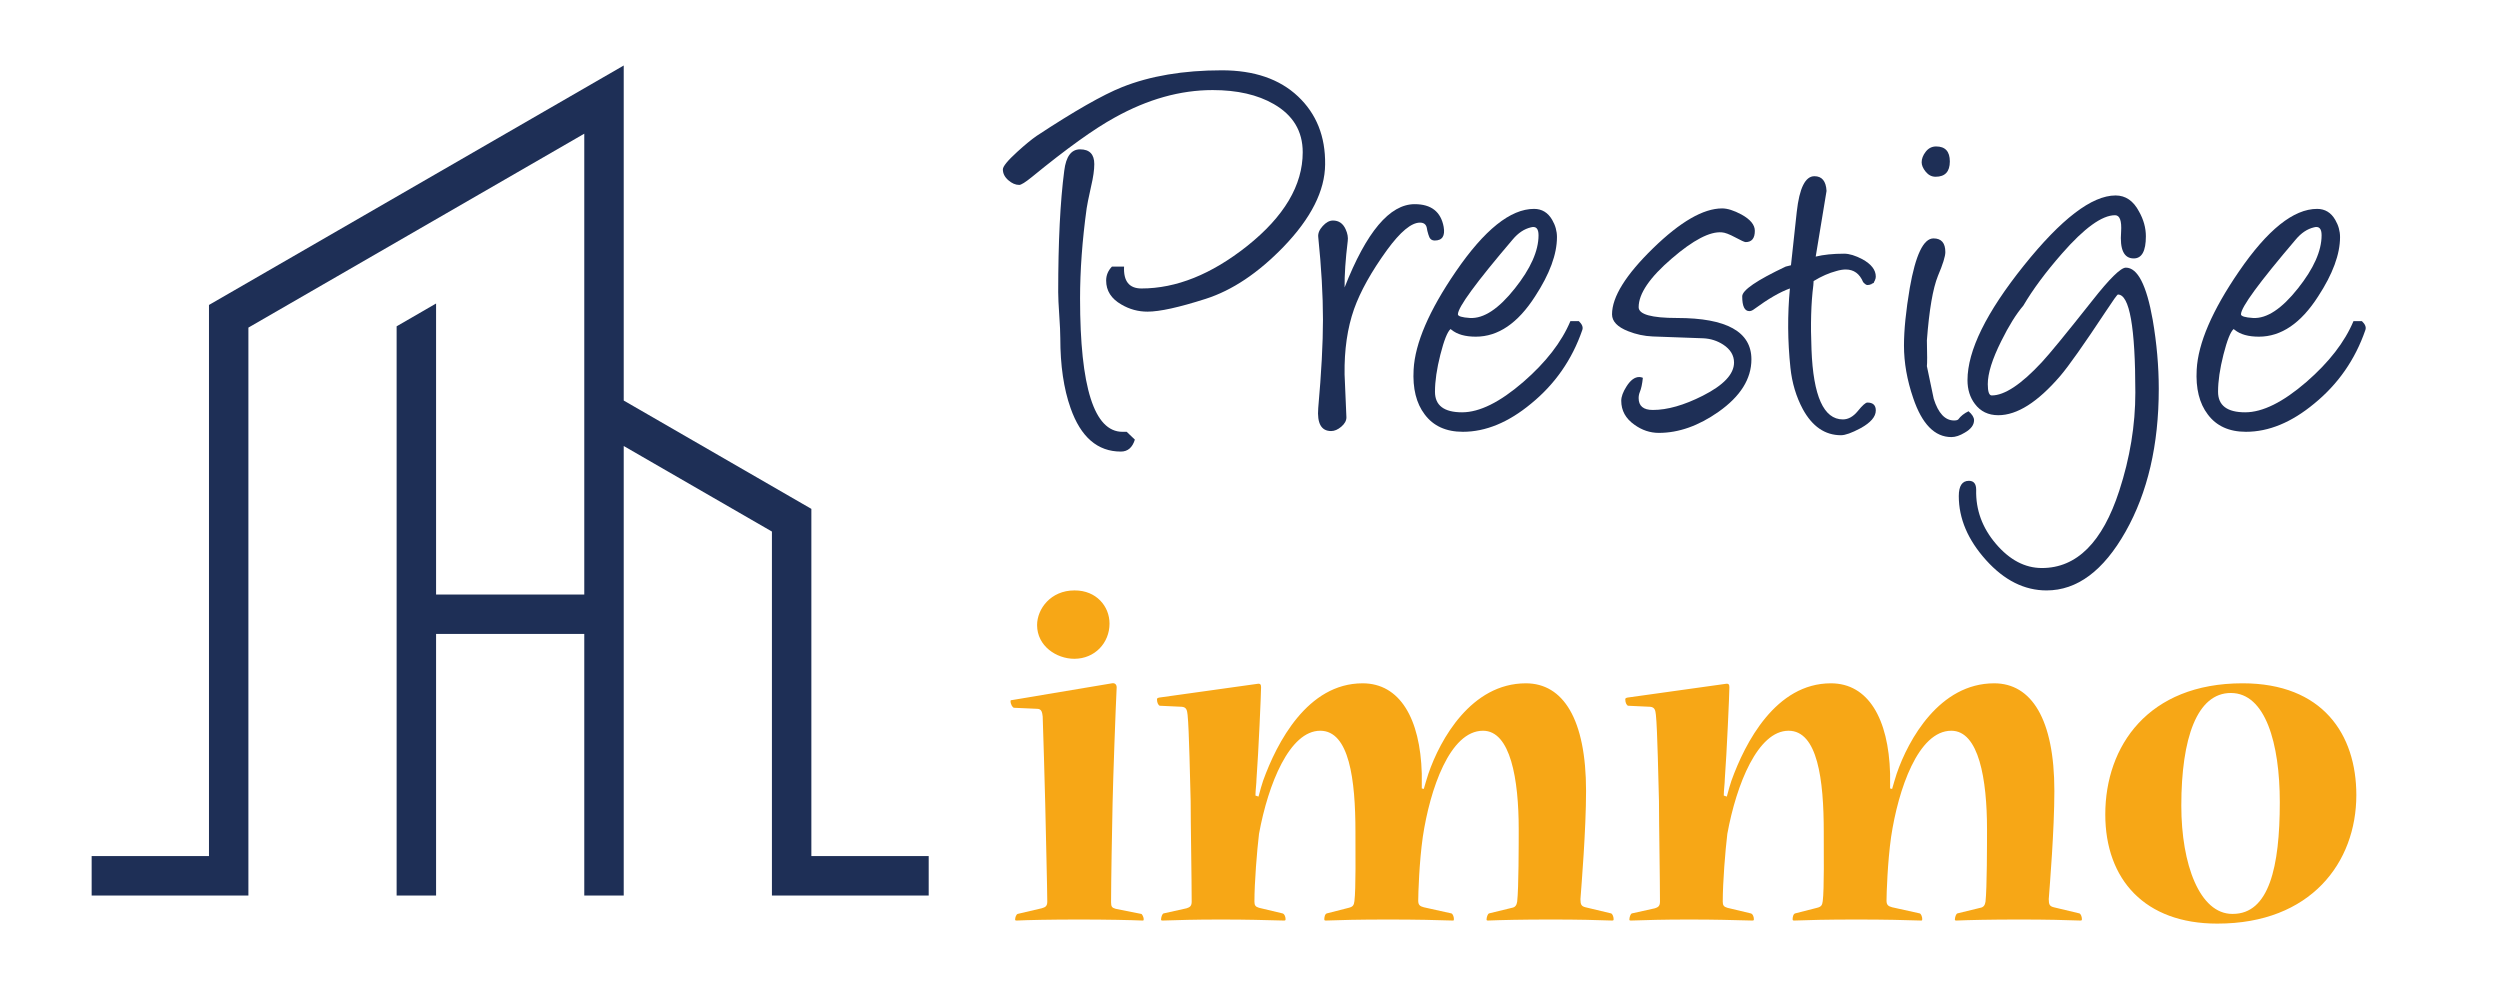
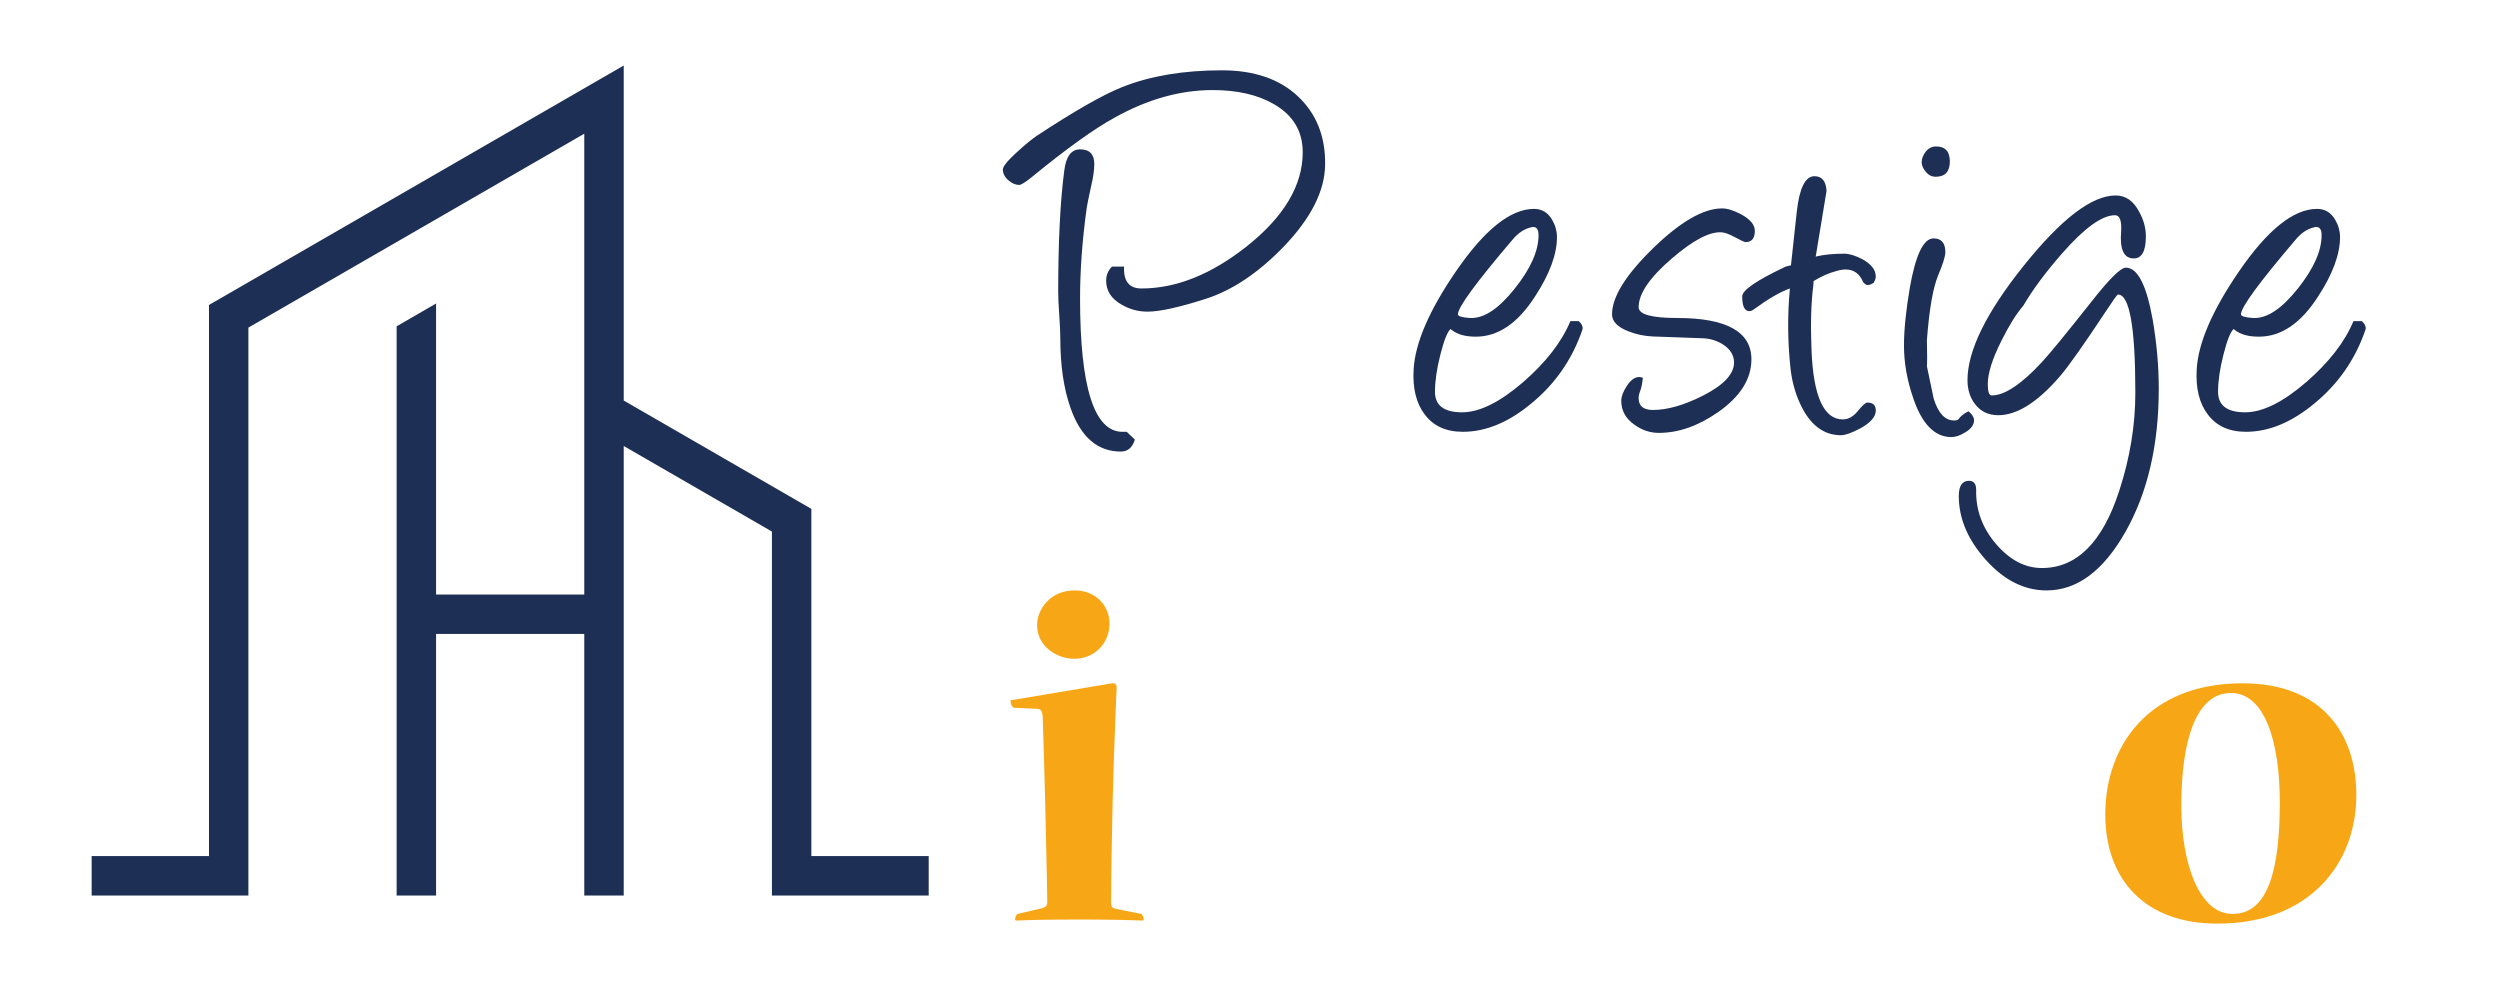
<svg xmlns="http://www.w3.org/2000/svg" version="1.1" id="Calque_1" x="0px" y="0px" width="200px" height="80px" viewBox="0 0 200 80" enable-background="new 0 0 200 80" xml:space="preserve">
  <polygon fill="#1E2F56" points="34.886,24.282 34.886,47.561 46.742,47.561 46.742,10.695 19.872,26.208 19.872,68.486   19.872,70.064 19.872,71.642 7.332,71.642 7.332,68.486 16.718,68.486 16.718,24.397 49.898,5.24 49.898,32.043 64.909,40.71   64.909,68.486 74.296,68.486 74.296,71.642 61.754,71.642 61.754,70.064 61.754,68.486 61.754,42.524 49.898,35.68 49.898,71.642   46.742,71.642 46.742,50.717 34.886,50.717 34.886,71.642 31.73,71.642 31.73,26.105 34.884,24.282 " />
  <g>
    <path fill="#1E2F56" d="M96.449,23.91c-2.129,0.682-3.678,1.022-4.648,1.022c-0.745,0-1.44-0.189-2.087-0.569   c-0.815-0.464-1.222-1.103-1.222-1.918c0-0.421,0.154-0.793,0.463-1.117h0.97c-0.056,1.167,0.408,1.75,1.391,1.75   c2.783,0,5.6-1.131,8.453-3.394c2.964-2.361,4.448-4.862,4.448-7.504c0-1.686-0.773-2.972-2.319-3.857   c-1.292-0.745-2.923-1.117-4.89-1.117c-2.585,0-5.192,0.731-7.82,2.192c-1.644,0.899-3.857,2.487-6.64,4.764   c-0.52,0.422-0.857,0.632-1.012,0.632c-0.295,0-0.586-0.126-0.875-0.379s-0.432-0.541-0.432-0.864c0-0.239,0.387-0.709,1.159-1.412   c0.619-0.562,1.131-0.983,1.539-1.265c3.007-1.981,5.283-3.281,6.83-3.9c2.248-0.899,4.911-1.349,7.989-1.349   c2.585,0,4.616,0.696,6.092,2.087s2.199,3.204,2.171,5.438c-0.014,2.108-1.124,4.308-3.33,6.598   C100.654,21.841,98.578,23.229,96.449,23.91z M89.672,36.126c-1.869,0-3.211-1.16-4.026-3.478   c-0.548-1.546-0.822-3.415-0.822-5.607c0-0.407-0.028-1.019-0.084-1.834c-0.056-0.814-0.084-1.426-0.084-1.833   c0-4.019,0.161-7.258,0.484-9.718c0.141-1.138,0.562-1.708,1.265-1.708c0.759,0,1.138,0.394,1.138,1.181   c0,0.464-0.084,1.054-0.253,1.771c-0.211,0.956-0.331,1.546-0.358,1.771c-0.352,2.558-0.527,4.961-0.527,7.209   c0,7.111,1.131,10.666,3.394,10.666c0.112,0,0.225,0,0.337,0l0.653,0.624C90.592,35.807,90.22,36.126,89.672,36.126z" />
-     <path fill="#1E2F56" d="M107.568,22.994c1.742-4.441,3.611-6.661,5.607-6.661c1.32,0,2.094,0.604,2.318,1.813   c0.127,0.731-0.112,1.096-0.717,1.096c-0.197,0-0.337-0.084-0.422-0.253c-0.056-0.126-0.112-0.302-0.168-0.527l-0.042-0.232   c-0.057-0.281-0.239-0.421-0.549-0.421c-0.688,0-1.566,0.73-2.635,2.192c-1.251,1.729-2.129,3.303-2.635,4.722   c-0.534,1.518-0.787,3.26-0.759,5.228c0,0.07,0.049,1.215,0.147,3.436c0,0.267-0.137,0.517-0.411,0.749   c-0.273,0.232-0.545,0.348-0.812,0.348c-0.787,0-1.131-0.611-1.032-1.833c0.253-2.839,0.379-5.2,0.379-7.083   c0-1.939-0.126-4.145-0.379-6.619c-0.028-0.281,0.091-0.569,0.358-0.864c0.267-0.295,0.54-0.443,0.821-0.443   c0.464,0,0.802,0.232,1.012,0.696c0.155,0.337,0.211,0.653,0.169,0.949C107.639,20.759,107.555,21.996,107.568,22.994z" />
    <path fill="#1E2F56" d="M116.042,26.324c-0.253,0.225-0.523,0.907-0.812,2.045s-0.432,2.129-0.432,2.972   c0,1.096,0.724,1.644,2.171,1.644c1.392,0,3.021-0.808,4.891-2.424c1.813-1.574,3.07-3.197,3.772-4.87h0.675   c0.267,0.253,0.358,0.492,0.274,0.717c-0.815,2.361-2.179,4.321-4.09,5.881c-1.813,1.503-3.633,2.255-5.459,2.255   c-1.35,0-2.368-0.464-3.057-1.391c-0.675-0.886-0.97-2.08-0.886-3.583c0.113-2.108,1.236-4.722,3.373-7.842   c2.29-3.344,4.377-5.017,6.261-5.017c0.632,0,1.117,0.295,1.454,0.885c0.253,0.436,0.38,0.893,0.38,1.37   c0,1.377-0.584,2.958-1.75,4.743c-1.377,2.15-2.958,3.225-4.743,3.225c-0.843,0-1.489-0.182-1.938-0.548L116.042,26.324z    M122.472,18.188c-0.534,0.126-1.02,0.45-1.455,0.97c-2.923,3.429-4.384,5.424-4.384,5.986c0,0.155,0.323,0.253,0.97,0.295   c1.096,0.057,2.29-0.73,3.583-2.361c1.265-1.588,1.897-3.007,1.897-4.258C123.083,18.286,122.879,18.075,122.472,18.188z" />
    <path fill="#1E2F56" d="M139.649,19.368c-0.084,0-0.361-0.126-0.832-0.379s-0.826-0.386-1.064-0.4   c-0.956-0.084-2.291,0.611-4.005,2.087c-1.771,1.518-2.656,2.817-2.656,3.899c0,0.577,1.025,0.864,3.077,0.864   c3.963,0,5.944,1.104,5.944,3.31c0,1.56-0.876,2.958-2.629,4.195c-1.599,1.124-3.19,1.687-4.775,1.687   c-0.701,0-1.354-0.218-1.956-0.654c-0.702-0.492-1.053-1.131-1.053-1.918c0-0.323,0.14-0.703,0.417-1.138   c0.319-0.506,0.659-0.759,1.021-0.759c0.097,0,0.193,0.021,0.291,0.063c-0.05,0.492-0.131,0.872-0.243,1.138   c-0.063,0.155-0.094,0.316-0.094,0.485c0,0.632,0.378,0.949,1.135,0.949c1.163,0,2.495-0.379,3.994-1.138   c1.668-0.843,2.502-1.729,2.502-2.656c0-0.576-0.289-1.054-0.866-1.433c-0.479-0.309-1.007-0.478-1.585-0.506l-4.056-0.147   c-0.676-0.028-1.331-0.168-1.965-0.421c-0.858-0.337-1.288-0.787-1.288-1.349c0-1.391,1.093-3.151,3.277-5.28   c2.186-2.129,4.029-3.194,5.533-3.194c0.422,0,0.935,0.162,1.539,0.485c0.717,0.394,1.075,0.83,1.075,1.307   C140.388,19.066,140.142,19.368,139.649,19.368z" />
    <path fill="#1E2F56" d="M145.257,20.527c0.633-0.155,1.392-0.232,2.277-0.232c0.407,0,0.892,0.147,1.454,0.442   c0.717,0.394,1.075,0.857,1.075,1.392c0,0.098-0.021,0.189-0.063,0.274l-0.021,0.063c0-0.028-0.028,0.028-0.084,0.169   c-0.154,0.056-0.211,0.091-0.169,0.105h-0.042c-0.084,0.042-0.183,0.063-0.295,0.063c-0.084,0-0.197-0.077-0.337-0.232   c-0.281-0.674-0.745-1.012-1.392-1.012c-0.225,0-0.478,0.042-0.759,0.126c-0.59,0.155-1.194,0.421-1.813,0.801   c0,0.071-0.008,0.183-0.021,0.337c-0.183,1.419-0.231,3.134-0.147,5.144c0.141,3.724,0.977,5.586,2.509,5.586   c0.435,0,0.836-0.225,1.201-0.675c0.365-0.449,0.618-0.674,0.759-0.674c0.449,0,0.675,0.211,0.675,0.632   c0,0.506-0.415,0.983-1.244,1.434c-0.688,0.365-1.201,0.548-1.539,0.548c-1.278,0-2.297-0.696-3.056-2.087   c-0.534-0.998-0.864-2.101-0.991-3.31c-0.225-2.136-0.239-4.25-0.042-6.345c-0.787,0.281-1.735,0.83-2.846,1.645   c-0.141,0.112-0.274,0.168-0.4,0.168c-0.38,0-0.569-0.394-0.569-1.181c0-0.492,1.159-1.286,3.479-2.382   c0.14-0.028,0.28-0.063,0.421-0.105c0.099-0.956,0.253-2.382,0.464-4.279c0.211-1.897,0.682-2.846,1.412-2.846   c0.604,0,0.928,0.394,0.97,1.18L145.257,20.527z" />
    <path fill="#1E2F56" d="M156.113,34.966c-1.336,0-2.354-1.04-3.057-3.12c-0.492-1.434-0.738-2.832-0.738-4.195   c0-1.25,0.155-2.789,0.464-4.616c0.464-2.642,1.097-3.963,1.897-3.963c0.632,0,0.948,0.366,0.948,1.096   c0,0.337-0.196,0.97-0.59,1.897c-0.408,1.012-0.703,2.733-0.886,5.165c0.028,1.152,0.028,1.841,0,2.065   c0.183,0.872,0.365,1.743,0.548,2.614c0.365,1.152,0.907,1.729,1.624,1.729c0.168,0,0.28-0.028,0.337-0.084   c0.196-0.267,0.471-0.485,0.822-0.653c0.295,0.253,0.442,0.492,0.442,0.716c0,0.379-0.246,0.709-0.737,0.991   C156.794,34.847,156.437,34.966,156.113,34.966z M154.849,14.14c-0.31,0-0.573-0.133-0.791-0.4s-0.326-0.52-0.326-0.759   c0-0.281,0.108-0.562,0.326-0.843c0.218-0.281,0.495-0.422,0.833-0.422c0.73,0,1.096,0.401,1.096,1.202   C155.986,13.733,155.607,14.14,154.849,14.14z" />
    <path fill="#1E2F56" d="M163.723,47.234c-1.771,0-3.384-0.808-4.838-2.424c-1.455-1.616-2.182-3.323-2.182-5.123   c0-0.815,0.27-1.222,0.81-1.222c0.388,0,0.581,0.239,0.581,0.716c-0.042,1.602,0.485,3.046,1.584,4.332   c1.098,1.286,2.322,1.929,3.674,1.929c2.787,0,4.849-2.059,6.187-6.176c0.858-2.628,1.288-5.249,1.288-7.863   c0-5.228-0.464-7.841-1.392-7.841c-0.057,0-0.379,0.45-0.97,1.349c-1.757,2.656-2.972,4.377-3.646,5.165   c-1.799,2.094-3.45,3.141-4.954,3.141c-0.801,0-1.426-0.302-1.876-0.906c-0.393-0.52-0.59-1.152-0.59-1.897   c0-2.361,1.5-5.414,4.5-9.159c3.001-3.745,5.449-5.618,7.347-5.618c0.801,0,1.426,0.429,1.876,1.286   c0.365,0.646,0.548,1.307,0.548,1.981c0,1.18-0.323,1.771-0.97,1.771c-0.787,0-1.124-0.709-1.012-2.129   c0.056-0.886-0.105-1.328-0.484-1.328c-1.04,0-2.453,1.019-4.237,3.057c-1.307,1.49-2.34,2.881-3.099,4.173   c-0.576,0.675-1.167,1.623-1.771,2.846c-0.717,1.434-1.075,2.579-1.075,3.436c0,0.604,0.105,0.906,0.316,0.906   c1.025,0,2.36-0.885,4.005-2.656c0.604-0.646,1.946-2.284,4.026-4.912c1.391-1.771,2.29-2.656,2.698-2.656   c0.941,0,1.657,1.391,2.149,4.174c0.323,1.883,0.485,3.724,0.485,5.522c0,4.483-0.886,8.291-2.656,11.425   C168.275,45.667,166.167,47.234,163.723,47.234z" />
    <path fill="#1E2F56" d="M178.688,26.324c-0.253,0.225-0.523,0.907-0.812,2.045s-0.432,2.129-0.432,2.972   c0,1.096,0.724,1.644,2.171,1.644c1.392,0,3.021-0.808,4.891-2.424c1.813-1.574,3.07-3.197,3.772-4.87h0.675   c0.267,0.253,0.358,0.492,0.274,0.717c-0.815,2.361-2.179,4.321-4.09,5.881c-1.813,1.503-3.633,2.255-5.459,2.255   c-1.35,0-2.368-0.464-3.057-1.391c-0.675-0.886-0.97-2.08-0.886-3.583c0.113-2.108,1.236-4.722,3.373-7.842   c2.29-3.344,4.377-5.017,6.261-5.017c0.632,0,1.117,0.295,1.454,0.885c0.253,0.436,0.38,0.893,0.38,1.37   c0,1.377-0.584,2.958-1.75,4.743c-1.377,2.15-2.958,3.225-4.743,3.225c-0.843,0-1.489-0.182-1.938-0.548L178.688,26.324z    M185.117,18.188c-0.534,0.126-1.02,0.45-1.455,0.97c-2.923,3.429-4.384,5.424-4.384,5.986c0,0.155,0.323,0.253,0.97,0.295   c1.096,0.057,2.29-0.73,3.583-2.361c1.265-1.588,1.897-3.007,1.897-4.258C185.729,18.286,185.524,18.075,185.117,18.188z" />
  </g>
  <g>
    <path fill="#F7A716" d="M88.967,54.663c0.245-0.041,0.367,0.122,0.367,0.326c-0.082,1.633-0.286,7.266-0.327,9.266   c-0.041,1.837-0.122,6.368-0.122,7.919c0,0.367,0.082,0.449,0.367,0.53l2.041,0.408c0.082,0,0.204,0.286,0.204,0.408   c0,0.082,0,0.123-0.082,0.123c-0.979-0.041-2.898-0.082-5.102-0.082c-2.245,0-4.163,0.041-4.979,0.082   c-0.123,0-0.123-0.041-0.123-0.082c0-0.163,0.082-0.408,0.204-0.449l1.918-0.449c0.286-0.081,0.449-0.163,0.449-0.53   c0-0.897-0.122-5.796-0.163-7.796c-0.041-1.674-0.163-6-0.204-7.021c-0.041-0.327-0.082-0.612-0.449-0.612l-1.837-0.082   c-0.123,0-0.286-0.285-0.286-0.53c0-0.041,0-0.082,0.082-0.082L88.967,54.663z M85.987,47.234c1.714,0,2.775,1.266,2.775,2.653   c0,1.551-1.184,2.816-2.816,2.816c-1.429,0-2.979-1.021-2.979-2.694c0-1.306,1.102-2.775,2.979-2.775H85.987z" />
-     <path fill="#F7A716" d="M128.884,73.071c0.123,0.041,0.205,0.286,0.205,0.449c0,0.082,0,0.123-0.123,0.123   c-1.225-0.041-2.613-0.082-4.898-0.082s-4.041,0.041-5.02,0.082c-0.123,0-0.123-0.041-0.123-0.082c0-0.163,0.082-0.449,0.203-0.49   l1.838-0.448c0.244-0.041,0.367-0.204,0.408-0.49c0.123-1.062,0.123-4.653,0.123-5.796c0-4-0.654-7.878-2.857-7.878   c-2.654,0-4.246,4.694-4.816,8.49c-0.287,2-0.367,4.571-0.367,5.103c0,0.326,0.121,0.448,0.447,0.53l2.205,0.489   c0.123,0.041,0.203,0.286,0.203,0.449c0,0.082,0,0.123-0.08,0.123c-1.307-0.041-2.857-0.082-5.184-0.082   c-2.328,0-3.92,0.041-4.98,0.082c-0.123,0-0.123-0.041-0.123-0.123c0-0.122,0.041-0.408,0.205-0.449l1.754-0.448   c0.328-0.082,0.408-0.204,0.449-0.531c0.123-0.938,0.082-4.081,0.082-5.551c0-4.163-0.49-8.082-2.816-8.082   c-2.449,0-4.164,4.245-4.898,8.245c-0.162,1.347-0.367,3.878-0.367,5.429c0,0.286,0.082,0.408,0.367,0.49l1.879,0.448   c0.162,0.041,0.244,0.286,0.244,0.449c0,0.082,0,0.123-0.123,0.123c-1.713-0.041-2.856-0.082-5.061-0.082   c-2.123,0-3.307,0.041-4.653,0.082c-0.122,0-0.122-0.041-0.122-0.082c0-0.163,0.081-0.449,0.203-0.49l1.838-0.408   c0.244-0.081,0.408-0.163,0.408-0.53c0-1.796-0.082-6.204-0.082-8.041c-0.041-1.347-0.123-5.796-0.245-6.898   c-0.041-0.367-0.081-0.612-0.449-0.652l-1.755-0.082c-0.123,0-0.245-0.245-0.245-0.489c0-0.082,0-0.123,0.164-0.164l7.877-1.102   c0.245-0.041,0.286,0.081,0.286,0.285c0,0.49-0.205,5.185-0.367,7.348c0,0.326-0.082,0.897-0.082,1.306l0.244,0.082   c0.123-0.49,0.287-1.021,0.367-1.266c1.104-3.062,3.553-7.796,7.961-7.796c2.979,0,4.611,2.816,4.734,7.225v1.184l0.162,0.041   c0.082-0.286,0.246-0.857,0.369-1.225c0.938-2.734,3.428-7.225,7.795-7.225c2.98,0,4.816,2.857,4.816,8.612   c0,3.103-0.367,7.552-0.449,8.653c0,0.449,0.082,0.571,0.408,0.653L128.884,73.071z" />
-     <path fill="#F7A716" d="M166.349,73.071c0.123,0.041,0.203,0.286,0.203,0.449c0,0.082,0,0.123-0.121,0.123   c-1.225-0.041-2.613-0.082-4.898-0.082s-4.041,0.041-5.021,0.082c-0.121,0-0.121-0.041-0.121-0.082c0-0.163,0.082-0.449,0.203-0.49   l1.838-0.448c0.244-0.041,0.367-0.204,0.408-0.49c0.121-1.062,0.121-4.653,0.121-5.796c0-4-0.652-7.878-2.857-7.878   c-2.652,0-4.244,4.694-4.816,8.49c-0.285,2-0.367,4.571-0.367,5.103c0,0.326,0.123,0.448,0.449,0.53l2.205,0.489   c0.121,0.041,0.203,0.286,0.203,0.449c0,0.082,0,0.123-0.082,0.123c-1.305-0.041-2.855-0.082-5.184-0.082   c-2.326,0-3.918,0.041-4.979,0.082c-0.123,0-0.123-0.041-0.123-0.123c0-0.122,0.041-0.408,0.205-0.449l1.754-0.448   c0.326-0.082,0.408-0.204,0.449-0.531c0.123-0.938,0.082-4.081,0.082-5.551c0-4.163-0.49-8.082-2.816-8.082   c-2.449,0-4.164,4.245-4.898,8.245c-0.164,1.347-0.367,3.878-0.367,5.429c0,0.286,0.082,0.408,0.367,0.49l1.877,0.448   c0.164,0.041,0.246,0.286,0.246,0.449c0,0.082,0,0.123-0.123,0.123c-1.715-0.041-2.857-0.082-5.061-0.082   c-2.123,0-3.307,0.041-4.654,0.082c-0.121,0-0.121-0.041-0.121-0.082c0-0.163,0.08-0.449,0.203-0.49l1.836-0.408   c0.246-0.081,0.408-0.163,0.408-0.53c0-1.796-0.08-6.204-0.08-8.041c-0.041-1.347-0.123-5.796-0.246-6.898   c-0.041-0.367-0.082-0.612-0.449-0.652l-1.754-0.082c-0.123,0-0.246-0.245-0.246-0.489c0-0.082,0-0.123,0.164-0.164l7.877-1.102   c0.246-0.041,0.287,0.081,0.287,0.285c0,0.49-0.205,5.185-0.367,7.348c0,0.326-0.082,0.897-0.082,1.306l0.244,0.082   c0.123-0.49,0.285-1.021,0.367-1.266c1.102-3.062,3.551-7.796,7.959-7.796c2.98,0,4.613,2.816,4.736,7.225v1.184l0.162,0.041   c0.082-0.286,0.246-0.857,0.367-1.225c0.939-2.734,3.43-7.225,7.797-7.225c2.979,0,4.816,2.857,4.816,8.612   c0,3.103-0.367,7.552-0.449,8.653c0,0.449,0.082,0.571,0.408,0.653L166.349,73.071z" />
    <path fill="#F7A716" d="M177.362,73.888c-5.754,0-8.939-3.51-8.939-8.734c0-5.47,3.43-10.49,10.98-10.49   c6.408,0,9.104,4.082,9.104,8.939c0,5.388-3.633,10.285-11.104,10.285H177.362z M178.628,73.112c2.898,0,3.756-3.755,3.756-8.938   c0-4.694-1.143-8.735-3.918-8.735c-2.695,0-3.961,3.592-3.961,9.021c0,4.694,1.471,8.653,4.082,8.653H178.628z" />
  </g>
</svg>